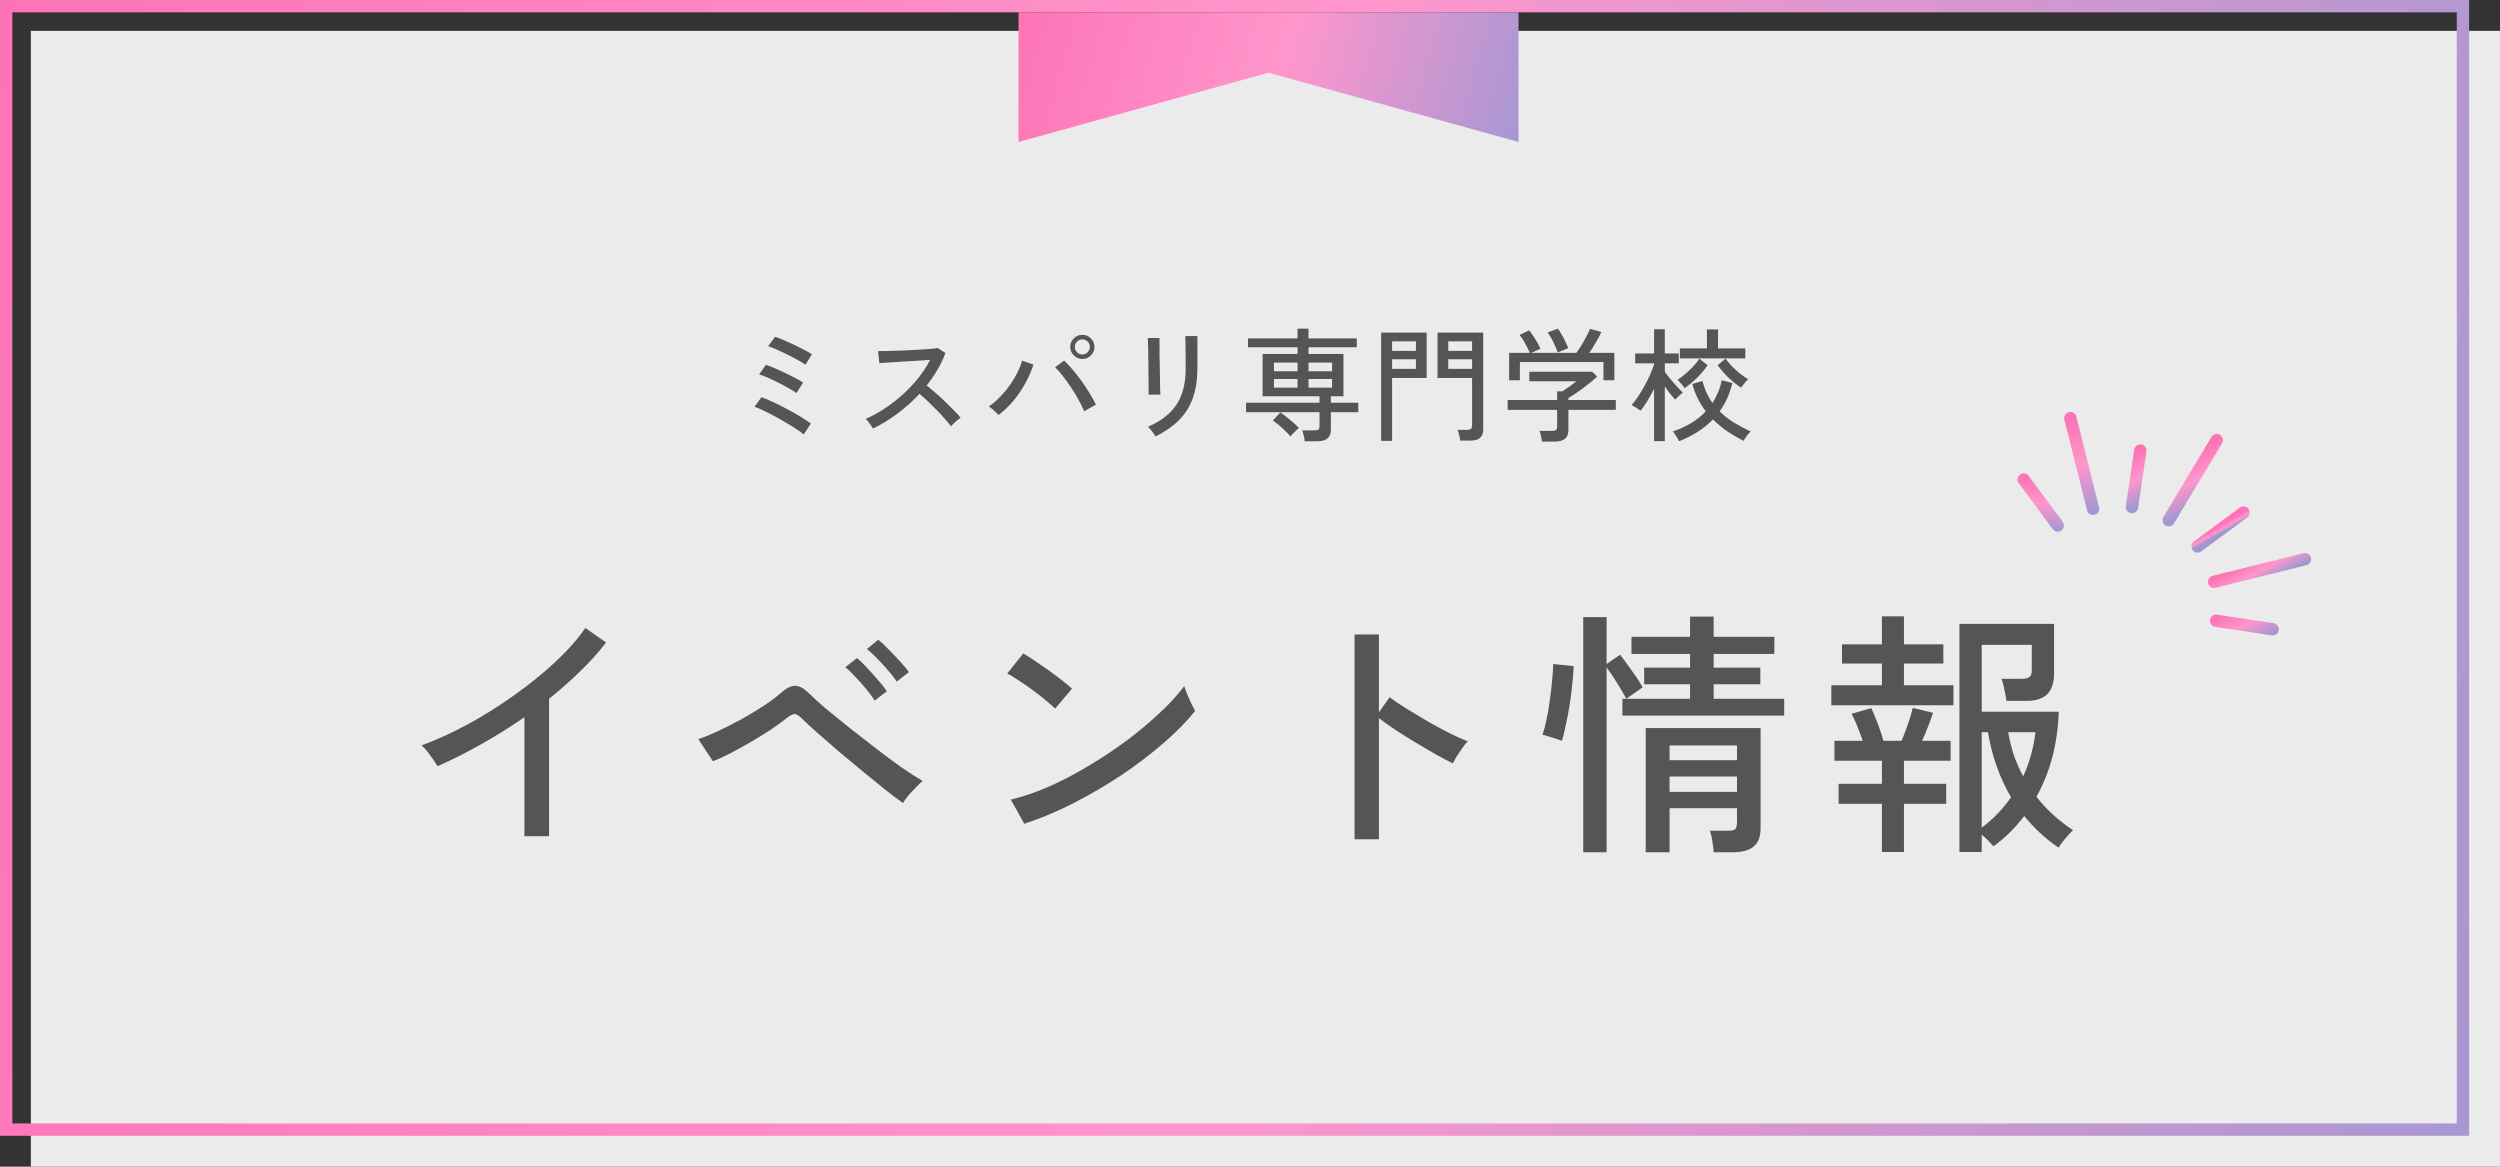
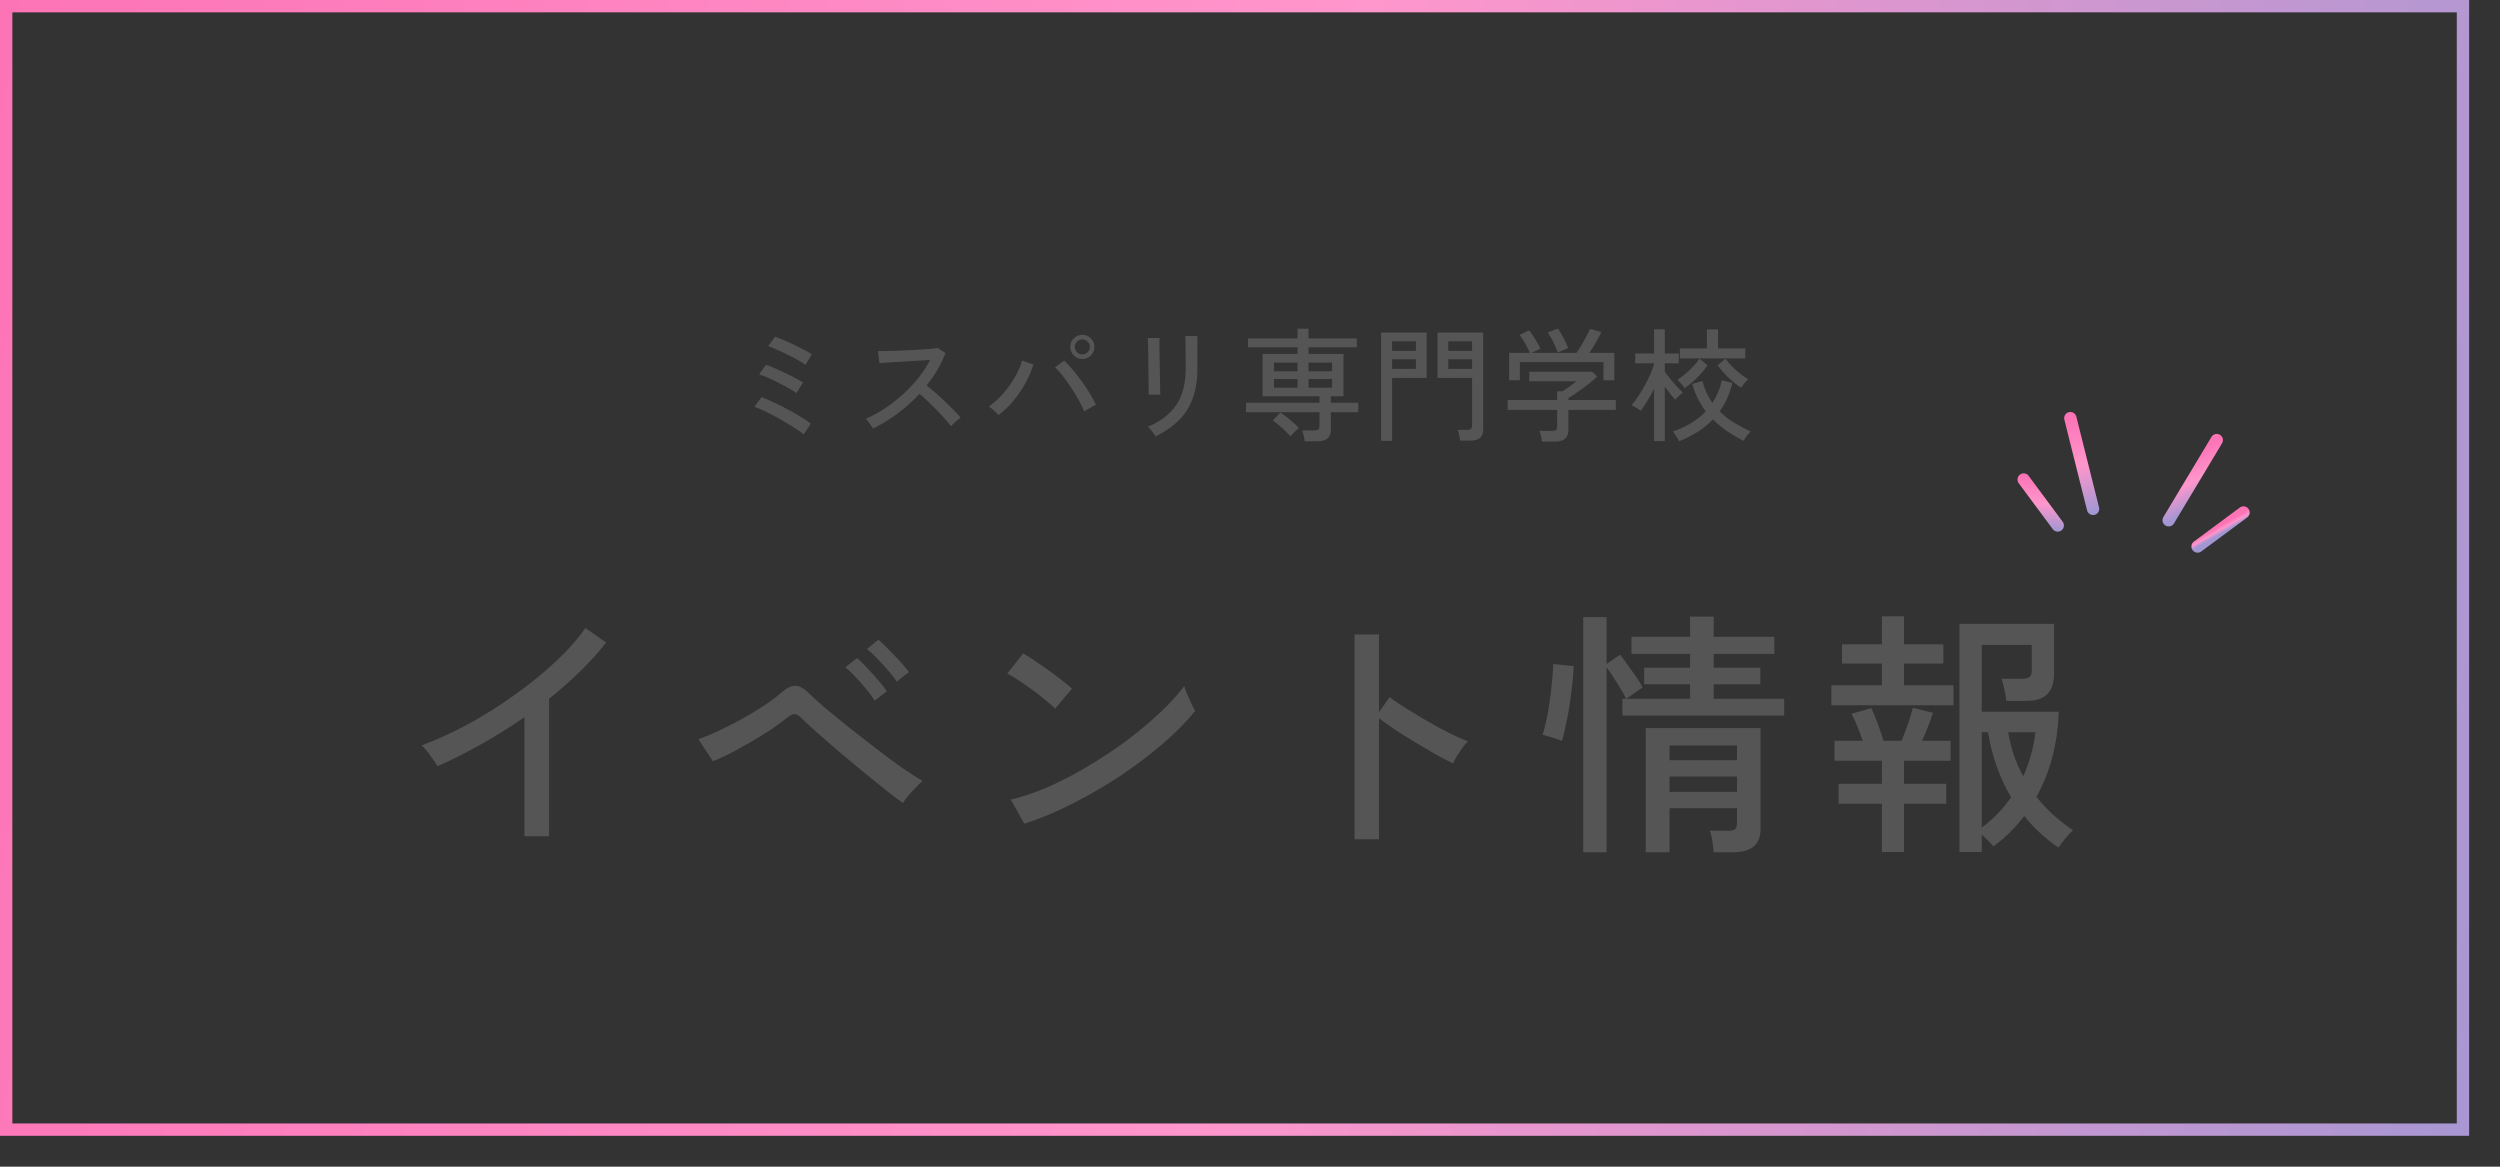
<svg xmlns="http://www.w3.org/2000/svg" width="405" height="189" viewBox="0 0 405 189" fill="none">
  <rect x="0" y="0" width="405" height="189" fill="#333333" stroke="none" />
-   <rect x="5" y="5" width="400" height="184" fill="white" fill-opacity="0.9" />
  <rect x="1" y="1" width="398" height="182" stroke="url(#paint0_linear_120_506)" stroke-width="2" />
-   <path d="M246 23L205.493 11.775L165 23V2H246V23Z" fill="url(#paint1_linear_120_506)" />
  <path d="M130.2 70.38C129.947 70.153 129.567 69.873 129.06 69.54C128.567 69.207 128.007 68.86 127.38 68.5C126.767 68.127 126.133 67.767 125.48 67.42C124.84 67.073 124.233 66.767 123.66 66.5C123.087 66.22 122.607 66.02 122.22 65.9L123.36 64.34C123.933 64.54 124.593 64.82 125.34 65.18C126.087 65.527 126.84 65.907 127.6 66.32C128.373 66.72 129.087 67.127 129.74 67.54C130.407 67.94 130.947 68.3 131.36 68.62L130.2 70.38ZM129.02 63.68C128.753 63.467 128.353 63.213 127.82 62.92C127.3 62.613 126.727 62.307 126.1 62C125.487 61.68 124.9 61.4 124.34 61.16C123.78 60.92 123.327 60.753 122.98 60.66L124.08 59.1C124.493 59.233 124.973 59.42 125.52 59.66C126.067 59.887 126.627 60.14 127.2 60.42C127.773 60.687 128.313 60.96 128.82 61.24C129.34 61.507 129.767 61.753 130.1 61.98L129.02 63.68ZM130.48 59.1C130.213 58.887 129.813 58.633 129.28 58.34C128.76 58.047 128.187 57.747 127.56 57.44C126.947 57.133 126.36 56.86 125.8 56.62C125.24 56.367 124.787 56.187 124.44 56.08L125.56 54.56C125.96 54.68 126.433 54.86 126.98 55.1C127.54 55.34 128.113 55.6 128.7 55.88C129.287 56.16 129.827 56.433 130.32 56.7C130.827 56.967 131.227 57.2 131.52 57.4L130.48 59.1ZM141.44 69.42C141.307 69.22 141.12 68.953 140.88 68.62C140.653 68.273 140.44 68.02 140.24 67.86C141.267 67.42 142.293 66.86 143.32 66.18C144.347 65.5 145.327 64.74 146.26 63.9C147.193 63.047 148.04 62.147 148.8 61.2C149.56 60.24 150.187 59.273 150.68 58.3C150.067 58.34 149.367 58.387 148.58 58.44C147.807 58.48 147.02 58.527 146.22 58.58C145.433 58.633 144.707 58.68 144.04 58.72C143.373 58.76 142.847 58.793 142.46 58.82L142.24 56.88C142.56 56.88 143.047 56.873 143.7 56.86C144.353 56.847 145.08 56.827 145.88 56.8C146.693 56.76 147.5 56.72 148.3 56.68C149.113 56.627 149.84 56.58 150.48 56.54C151.133 56.487 151.613 56.433 151.92 56.38L153.16 57.18C152.827 58.1 152.4 59 151.88 59.88C151.373 60.76 150.787 61.613 150.12 62.44C150.573 62.8 151.06 63.207 151.58 63.66C152.1 64.113 152.613 64.587 153.12 65.08C153.627 65.56 154.1 66.027 154.54 66.48C154.98 66.92 155.34 67.32 155.62 67.68C155.393 67.827 155.12 68.04 154.8 68.32C154.493 68.587 154.247 68.833 154.06 69.06C153.793 68.687 153.453 68.273 153.04 67.82C152.64 67.353 152.2 66.88 151.72 66.4C151.24 65.907 150.76 65.433 150.28 64.98C149.8 64.527 149.36 64.133 148.96 63.8C147.853 64.987 146.647 66.067 145.34 67.04C144.033 68 142.733 68.793 141.44 69.42ZM161.76 67.24C161.6 67.053 161.36 66.813 161.04 66.52C160.72 66.227 160.433 66.007 160.18 65.86C161.047 65.26 161.84 64.54 162.56 63.7C163.293 62.86 163.92 61.98 164.44 61.06C164.973 60.127 165.353 59.247 165.58 58.42L167.42 59.06C167.1 60.06 166.667 61.06 166.12 62.06C165.573 63.06 164.933 64.007 164.2 64.9C163.467 65.78 162.653 66.56 161.76 67.24ZM175.64 66.64C175.427 66.093 175.133 65.487 174.76 64.82C174.4 64.153 173.993 63.487 173.54 62.82C173.1 62.14 172.653 61.513 172.2 60.94C171.747 60.353 171.32 59.873 170.92 59.5L172.4 58.42C172.84 58.833 173.3 59.327 173.78 59.9C174.273 60.473 174.753 61.087 175.22 61.74C175.687 62.393 176.12 63.047 176.52 63.7C176.92 64.353 177.26 64.973 177.54 65.56C177.327 65.667 177.02 65.833 176.62 66.06C176.233 66.273 175.907 66.467 175.64 66.64ZM175.34 58.16C174.807 58.16 174.347 57.967 173.96 57.58C173.573 57.193 173.38 56.733 173.38 56.2C173.38 55.653 173.573 55.193 173.96 54.82C174.347 54.433 174.807 54.24 175.34 54.24C175.887 54.24 176.347 54.433 176.72 54.82C177.107 55.193 177.3 55.653 177.3 56.2C177.3 56.733 177.107 57.193 176.72 57.58C176.347 57.967 175.887 58.16 175.34 58.16ZM175.34 57.42C175.673 57.42 175.96 57.3 176.2 57.06C176.44 56.82 176.56 56.533 176.56 56.2C176.56 55.867 176.44 55.58 176.2 55.34C175.96 55.1 175.673 54.98 175.34 54.98C175.007 54.98 174.72 55.1 174.48 55.34C174.24 55.58 174.12 55.867 174.12 56.2C174.12 56.533 174.24 56.82 174.48 57.06C174.72 57.3 175.007 57.42 175.34 57.42ZM187.18 70.72C187.127 70.587 187.027 70.413 186.88 70.2C186.733 70 186.573 69.8 186.4 69.6C186.24 69.4 186.093 69.247 185.96 69.14C188.027 68.26 189.56 67.08 190.56 65.6C191.573 64.107 192.08 62.133 192.08 59.68V58.94C192.08 58.74 192.08 58.42 192.08 57.98C192.08 57.54 192.073 57.067 192.06 56.56C192.06 56.053 192.053 55.607 192.04 55.22C192.04 54.82 192.033 54.56 192.02 54.44H193.98V59.68C193.98 61.507 193.733 63.107 193.24 64.48C192.76 65.84 192.02 67.027 191.02 68.04C190.02 69.053 188.74 69.947 187.18 70.72ZM186.08 63.94C186.093 63.86 186.093 63.593 186.08 63.14C186.08 62.687 186.073 62.127 186.06 61.46C186.06 60.793 186.053 60.093 186.04 59.36C186.04 58.613 186.033 57.907 186.02 57.24C186.007 56.573 185.993 56.013 185.98 55.56C185.967 55.107 185.953 54.84 185.94 54.76H187.84C187.84 54.853 187.84 55.127 187.84 55.58C187.84 56.033 187.84 56.587 187.84 57.24C187.853 57.88 187.867 58.567 187.88 59.3C187.893 60.02 187.907 60.713 187.92 61.38C187.933 62.033 187.94 62.593 187.94 63.06C187.953 63.513 187.967 63.8 187.98 63.92L186.08 63.94ZM211.36 71.48C211.347 71.227 211.293 70.92 211.2 70.56C211.12 70.213 211.033 69.933 210.94 69.72H212.98C213.26 69.72 213.46 69.673 213.58 69.58C213.7 69.487 213.76 69.307 213.76 69.04V66.78H201.86V65.24H213.76V64.2H204.54V57.34H210.2V56.26H202.18V54.82H210.2V53.24H211.98V54.82H219.8V56.26H211.98V57.34H217.64V64.2H215.6V65.24H220.04V66.78H215.6V69.6C215.6 70.253 215.42 70.727 215.06 71.02C214.713 71.327 214.167 71.48 213.42 71.48H211.36ZM209.06 70.7C208.847 70.433 208.573 70.147 208.24 69.84C207.92 69.52 207.58 69.207 207.22 68.9C206.86 68.593 206.52 68.333 206.2 68.12L207.42 66.82C207.74 67.033 208.087 67.287 208.46 67.58C208.833 67.873 209.193 68.173 209.54 68.48C209.887 68.787 210.18 69.073 210.42 69.34C210.3 69.433 210.147 69.567 209.96 69.74C209.787 69.913 209.613 70.087 209.44 70.26C209.28 70.433 209.153 70.58 209.06 70.7ZM206.38 62.8H210.2V61.4H206.38V62.8ZM211.98 62.8H215.8V61.4H211.98V62.8ZM206.38 60.14H210.2V58.74H206.38V60.14ZM211.98 60.14H215.8V58.74H211.98V60.14ZM236.54 71.38C236.527 71.127 236.473 70.82 236.38 70.46C236.3 70.1 236.22 69.827 236.14 69.64H237.72C238.227 69.64 238.48 69.42 238.48 68.98V61.22H232.88V53.88H240.28V69.56C240.28 70.173 240.113 70.627 239.78 70.92C239.46 71.227 238.933 71.38 238.2 71.38H236.54ZM223.74 71.42V53.88H231.12V61.22H225.52V71.42H223.74ZM225.52 59.76H229.38V58.2H225.52V59.76ZM234.62 59.76H238.48V58.2H234.62V59.76ZM225.52 56.84H229.38V55.3H225.52V56.84ZM234.62 56.84H238.48V55.3H234.62V56.84ZM249.8 71.54C249.773 71.287 249.72 70.98 249.64 70.62C249.56 70.273 249.473 70 249.38 69.8H251.48C251.76 69.8 251.96 69.753 252.08 69.66C252.2 69.553 252.26 69.373 252.26 69.12V66.4H244.24V64.8H252.26V63.4H253.1C253.42 63.187 253.793 62.933 254.22 62.64C254.66 62.333 255.04 62.04 255.36 61.76H247.74V60.22H257.94L258.74 61C258.487 61.253 258.153 61.547 257.74 61.88C257.34 62.213 256.907 62.553 256.44 62.9C255.973 63.233 255.533 63.54 255.12 63.82C254.707 64.1 254.36 64.32 254.08 64.48V64.8H261.76V66.4H254.08V69.66C254.08 70.913 253.353 71.54 251.9 71.54H249.8ZM244.48 61.6V57.16H247.82C247.713 56.867 247.56 56.54 247.36 56.18C247.173 55.807 246.973 55.447 246.76 55.1C246.547 54.753 246.347 54.473 246.16 54.26L247.72 53.52C247.92 53.76 248.14 54.06 248.38 54.42C248.62 54.78 248.847 55.147 249.06 55.52C249.273 55.893 249.433 56.22 249.54 56.5L248.08 57.16H255.38C255.62 56.84 255.887 56.44 256.18 55.96C256.473 55.467 256.747 54.973 257 54.48C257.267 53.987 257.46 53.587 257.58 53.28L259.42 53.78C259.207 54.26 258.913 54.82 258.54 55.46C258.18 56.087 257.827 56.653 257.48 57.16H261.52V61.6H259.76V58.66H246.22V61.6H244.48ZM252.34 57.1C252.26 56.807 252.127 56.46 251.94 56.06C251.767 55.647 251.567 55.24 251.34 54.84C251.127 54.44 250.92 54.113 250.72 53.86L252.38 53.24C252.567 53.48 252.767 53.793 252.98 54.18C253.207 54.567 253.413 54.96 253.6 55.36C253.8 55.76 253.947 56.107 254.04 56.4L252.34 57.1ZM267.96 71.46V62.98C267.627 63.66 267.267 64.313 266.88 64.94C266.507 65.553 266.14 66.087 265.78 66.54C265.687 66.46 265.547 66.36 265.36 66.24C265.173 66.12 264.98 66 264.78 65.88C264.593 65.76 264.44 65.673 264.32 65.62C264.68 65.207 265.047 64.72 265.42 64.16C265.793 63.6 266.147 63.013 266.48 62.4C266.813 61.787 267.107 61.187 267.36 60.6C267.627 60 267.827 59.46 267.96 58.98V58.86H264.9V57.26H267.96V53.34H269.7V57.26H271.96V58.86H269.7V60.22C269.927 60.553 270.22 60.94 270.58 61.38C270.94 61.807 271.3 62.22 271.66 62.62C272.033 63.02 272.353 63.347 272.62 63.6C272.527 63.667 272.393 63.773 272.22 63.92C272.06 64.067 271.9 64.22 271.74 64.38C271.593 64.527 271.473 64.647 271.38 64.74C271.153 64.5 270.887 64.193 270.58 63.82C270.287 63.433 269.993 63.033 269.7 62.62V71.46H267.96ZM272.02 71.48C271.967 71.36 271.873 71.193 271.74 70.98C271.62 70.767 271.487 70.553 271.34 70.34C271.207 70.14 271.093 69.993 271 69.9C272.027 69.553 272.993 69.113 273.9 68.58C274.82 68.033 275.633 67.387 276.34 66.64C275.86 66.013 275.433 65.333 275.06 64.6C274.687 63.853 274.387 63.053 274.16 62.2L275.8 61.72C275.973 62.413 276.193 63.053 276.46 63.64C276.74 64.227 277.06 64.773 277.42 65.28C277.767 64.747 278.067 64.173 278.32 63.56C278.587 62.947 278.787 62.293 278.92 61.6L280.64 62.04C280.427 62.933 280.147 63.767 279.8 64.54C279.453 65.3 279.047 66 278.58 66.64C279.327 67.373 280.133 68 281 68.52C281.88 69.04 282.747 69.5 283.6 69.9C283.507 69.98 283.38 70.113 283.22 70.3C283.06 70.5 282.907 70.707 282.76 70.92C282.627 71.133 282.527 71.3 282.46 71.42C281.567 70.967 280.7 70.46 279.86 69.9C279.02 69.327 278.233 68.673 277.5 67.94C276.74 68.727 275.893 69.413 274.96 70C274.04 70.573 273.06 71.067 272.02 71.48ZM272.14 58.06V56.44H276.52V53.36H278.32V56.44H282.74V58.06H272.14ZM272.9 62.88C272.833 62.76 272.727 62.613 272.58 62.44C272.447 62.267 272.3 62.093 272.14 61.92C271.993 61.747 271.867 61.613 271.76 61.52C272.147 61.28 272.567 60.967 273.02 60.58C273.473 60.193 273.907 59.78 274.32 59.34C274.733 58.9 275.06 58.487 275.3 58.1L276.62 59.16C276.167 59.853 275.6 60.533 274.92 61.2C274.24 61.867 273.567 62.427 272.9 62.88ZM282.06 62.8C281.38 62.36 280.693 61.813 280 61.16C279.32 60.507 278.74 59.84 278.26 59.16L279.54 58.1C279.82 58.5 280.167 58.913 280.58 59.34C281.007 59.767 281.447 60.167 281.9 60.54C282.367 60.9 282.8 61.2 283.2 61.44C283.107 61.52 282.98 61.647 282.82 61.82C282.673 61.993 282.527 62.173 282.38 62.36C282.247 62.533 282.14 62.68 282.06 62.8Z" fill="#555555" />
  <path d="M84.958 135.462V116.184C82.662 117.78 80.31 119.25 77.902 120.594C75.522 121.938 73.184 123.114 70.888 124.122C70.608 123.646 70.216 123.072 69.712 122.4C69.236 121.7 68.76 121.154 68.284 120.762C70.636 119.894 73.1 118.774 75.676 117.402C78.252 116.002 80.758 114.434 83.194 112.698C85.658 110.962 87.898 109.156 89.914 107.28C91.93 105.404 93.568 103.556 94.828 101.736L98.188 104.088C96.984 105.656 95.584 107.21 93.988 108.75C92.42 110.29 90.74 111.774 88.948 113.202V135.462H84.958ZM146.278 130.086C145.634 129.638 144.738 128.966 143.59 128.07C142.442 127.146 141.182 126.124 139.81 125.004C138.466 123.884 137.122 122.764 135.778 121.644C134.462 120.496 133.272 119.46 132.208 118.536C131.144 117.584 130.36 116.856 129.856 116.352C129.408 115.904 129.03 115.68 128.722 115.68C128.442 115.68 128.022 115.89 127.462 116.31C126.734 116.898 125.852 117.542 124.816 118.242C123.78 118.914 122.688 119.586 121.54 120.258C120.42 120.902 119.328 121.504 118.264 122.064C117.2 122.596 116.276 123.016 115.492 123.324L113.14 119.754C114.036 119.446 115.086 119.012 116.29 118.452C117.494 117.892 118.74 117.262 120.028 116.562C121.344 115.834 122.576 115.092 123.724 114.336C124.872 113.58 125.824 112.866 126.58 112.194C127.448 111.438 128.204 111.074 128.848 111.102C129.52 111.102 130.304 111.55 131.2 112.446C131.732 112.978 132.544 113.72 133.636 114.672C134.756 115.596 136.03 116.632 137.458 117.78C138.886 118.9 140.342 120.034 141.826 121.182C143.31 122.33 144.724 123.38 146.068 124.332C147.412 125.256 148.546 125.984 149.47 126.516C149.162 126.768 148.798 127.118 148.378 127.566C147.958 127.986 147.552 128.42 147.16 128.868C146.796 129.316 146.502 129.722 146.278 130.086ZM141.7 113.496C141.336 112.908 140.874 112.278 140.314 111.606C139.754 110.934 139.18 110.29 138.592 109.674C138.004 109.03 137.458 108.498 136.954 108.078L138.844 106.608C139.292 106.972 139.824 107.49 140.44 108.162C141.084 108.834 141.7 109.52 142.288 110.22C142.904 110.92 143.366 111.508 143.674 111.984L141.7 113.496ZM145.27 110.43C144.906 109.842 144.43 109.226 143.842 108.582C143.282 107.91 142.694 107.266 142.078 106.65C141.49 106.034 140.944 105.53 140.44 105.138L142.288 103.626C142.736 103.99 143.282 104.508 143.926 105.18C144.57 105.824 145.2 106.482 145.816 107.154C146.432 107.826 146.908 108.4 147.244 108.876L145.27 110.43ZM165.934 133.446L163.75 129.54C165.738 129.064 167.824 128.35 170.008 127.398C172.192 126.418 174.348 125.284 176.476 123.996C178.632 122.708 180.69 121.336 182.65 119.88C184.61 118.396 186.374 116.912 187.942 115.428C189.538 113.944 190.84 112.516 191.848 111.144C191.932 111.452 192.086 111.886 192.31 112.446C192.534 112.978 192.772 113.51 193.024 114.042C193.276 114.546 193.472 114.924 193.612 115.176C192.268 116.856 190.56 118.592 188.488 120.384C186.416 122.176 184.134 123.912 181.642 125.592C179.15 127.244 176.56 128.756 173.872 130.128C171.184 131.5 168.538 132.606 165.934 133.446ZM170.932 114.798C170.624 114.462 170.134 114.028 169.462 113.496C168.818 112.936 168.104 112.376 167.32 111.816C166.536 111.228 165.766 110.696 165.01 110.22C164.282 109.716 163.666 109.352 163.162 109.128L165.766 105.852C166.27 106.132 166.886 106.524 167.614 107.028C168.37 107.532 169.14 108.064 169.924 108.624C170.708 109.184 171.436 109.73 172.108 110.262C172.78 110.794 173.298 111.228 173.662 111.564L170.932 114.798ZM219.442 135.966V102.786H223.39V115.386L225.112 112.95C225.784 113.454 226.652 114.042 227.716 114.714C228.808 115.386 229.97 116.086 231.202 116.814C232.434 117.514 233.624 118.158 234.772 118.746C235.948 119.334 236.956 119.782 237.796 120.09C237.572 120.286 237.292 120.622 236.956 121.098C236.62 121.574 236.298 122.05 235.99 122.526C235.71 123.002 235.5 123.38 235.36 123.66C234.604 123.296 233.694 122.82 232.63 122.232C231.566 121.616 230.446 120.958 229.27 120.258C228.122 119.558 227.03 118.872 225.994 118.2C224.958 117.5 224.09 116.884 223.39 116.352V135.966H219.442ZM256.486 138.066V99.972H260.266V107.574L262.45 106.062C262.87 106.594 263.318 107.196 263.794 107.868C264.27 108.512 264.718 109.142 265.138 109.758C265.558 110.374 265.88 110.906 266.104 111.354L263.458 113.202H273.79V110.85H266.356V108.162H273.79V105.936H264.298V103.164H273.79V99.888H277.612V103.164H287.44V105.936H277.612V108.162H285.172V110.85H277.612V113.202H289.036V115.932H262.828V113.202H263.458C263.094 112.502 262.604 111.662 261.988 110.682C261.372 109.674 260.798 108.82 260.266 108.12V138.066H256.486ZM266.608 138.066V117.948H285.214V134.202C285.214 135.546 284.836 136.526 284.08 137.142C283.352 137.758 282.218 138.066 280.678 138.066H277.612C277.584 137.534 277.514 136.946 277.402 136.302C277.318 135.658 277.178 135.084 276.982 134.58H279.964C280.552 134.58 280.93 134.496 281.098 134.328C281.294 134.132 281.392 133.768 281.392 133.236V130.926H270.472V138.066H266.608ZM253.042 120.006C252.846 119.922 252.524 119.81 252.076 119.67C251.656 119.53 251.236 119.404 250.816 119.292C250.424 119.152 250.116 119.068 249.892 119.04C250.116 118.396 250.326 117.584 250.522 116.604C250.746 115.624 250.928 114.574 251.068 113.454C251.236 112.306 251.362 111.214 251.446 110.178C251.558 109.142 251.614 108.274 251.614 107.574L254.932 107.91C254.904 108.862 254.82 109.926 254.68 111.102C254.568 112.25 254.414 113.412 254.218 114.588C254.022 115.764 253.812 116.828 253.588 117.78C253.392 118.732 253.21 119.474 253.042 120.006ZM270.472 128.28H281.392V125.802H270.472V128.28ZM270.472 123.156H281.392V120.762H270.472V123.156ZM317.428 138.024V101.064H332.758V109.044C332.758 110.584 332.394 111.718 331.666 112.446C330.938 113.174 329.832 113.538 328.348 113.538H325.03C324.974 112.978 324.862 112.348 324.694 111.648C324.554 110.92 324.4 110.36 324.232 109.968H327.55C328.11 109.968 328.516 109.87 328.768 109.674C329.02 109.478 329.146 109.114 329.146 108.582V104.466H321.04V115.302H333.514C333.346 120.482 332.142 125.074 329.902 129.078C330.714 130.114 331.624 131.094 332.632 132.018C333.64 132.914 334.704 133.74 335.824 134.496C335.544 134.748 335.138 135.182 334.606 135.798C334.102 136.414 333.724 136.918 333.472 137.31C331.344 135.854 329.496 134.146 327.928 132.186C327.228 133.11 326.458 133.992 325.618 134.832C324.806 135.644 323.91 136.4 322.93 137.1C322.734 136.876 322.454 136.568 322.09 136.176C321.726 135.812 321.376 135.49 321.04 135.21V138.024H317.428ZM304.87 138.024V130.212H297.856V126.978H304.87V123.24H297.184V120.006H301.762C301.51 119.25 301.216 118.466 300.88 117.654C300.544 116.814 300.236 116.142 299.956 115.638L303.148 114.714C303.484 115.414 303.848 116.296 304.24 117.36C304.632 118.396 304.926 119.278 305.122 120.006H308.062C308.398 119.194 308.748 118.27 309.112 117.234C309.476 116.17 309.728 115.316 309.868 114.672L313.144 115.47C312.948 116.114 312.682 116.856 312.346 117.696C312.038 118.508 311.716 119.278 311.38 120.006H316V123.24H308.44V126.978H315.286V130.212H308.44V138.024H304.87ZM296.68 114.252V111.018H304.87V107.49H298.402V104.382H304.87V99.846H308.44V104.382H314.824V107.49H308.44V111.018H316.462V114.252H296.68ZM321.04 134.076C322.888 132.704 324.47 131.066 325.786 129.162C323.938 125.998 322.692 122.484 322.048 118.62H321.04V134.076ZM327.76 125.76C328.796 123.492 329.454 121.112 329.734 118.62H325.324C325.548 119.908 325.856 121.154 326.248 122.358C326.668 123.534 327.172 124.668 327.76 125.76Z" fill="#555555" />
  <path d="M351.327 84.28L359.114 71.296" stroke="url(#paint2_linear_120_506)" stroke-width="2" stroke-linecap="round" stroke-linejoin="round" />
-   <path d="M345.38 82.136L346.737 72.976" stroke="url(#paint3_linear_120_506)" stroke-width="2" stroke-linecap="round" stroke-linejoin="round" />
  <path d="M333.355 85.13L327.836 77.683" stroke="url(#paint4_linear_120_506)" stroke-width="2" stroke-linecap="round" stroke-linejoin="round" />
  <path d="M339.074 82.435L335.396 67.741" stroke="url(#paint5_linear_120_506)" stroke-width="2" stroke-linecap="round" stroke-linejoin="round" />
  <path d="M363.448 83.026L356.007 88.534" stroke="url(#paint6_linear_120_506)" stroke-width="2" stroke-linecap="round" stroke-linejoin="round" />
-   <path d="M368.167 101.937L359.007 100.564" stroke="url(#paint7_linear_120_506)" stroke-width="2" stroke-linecap="round" stroke-linejoin="round" />
-   <path d="M373.394 90.591L358.7 94.248" stroke="url(#paint8_linear_120_506)" stroke-width="2" stroke-linecap="round" stroke-linejoin="round" />
  <defs>
    <linearGradient id="paint0_linear_120_506" x1="0" y1="0" x2="430.406" y2="69.123" gradientUnits="userSpaceOnUse">
      <stop stop-color="#FD74B6" />
      <stop offset="0.505" stop-color="#FF96CC" />
      <stop offset="1" stop-color="#A397D3" />
    </linearGradient>
    <linearGradient id="paint1_linear_120_506" x1="165" y1="2" x2="247.691" y2="25.563" gradientUnits="userSpaceOnUse">
      <stop stop-color="#FD74B6" />
      <stop offset="0.505" stop-color="#FF96CC" />
      <stop offset="1" stop-color="#A397D3" />
    </linearGradient>
    <linearGradient id="paint2_linear_120_506" x1="359.114" y1="71.296" x2="362.876" y2="78.477" gradientUnits="userSpaceOnUse">
      <stop stop-color="#FD74B6" />
      <stop offset="0.505" stop-color="#FF96CC" />
      <stop offset="1" stop-color="#A397D3" />
    </linearGradient>
    <linearGradient id="paint3_linear_120_506" x1="346.737" y1="72.976" x2="350.066" y2="80.221" gradientUnits="userSpaceOnUse">
      <stop stop-color="#FD74B6" />
      <stop offset="0.505" stop-color="#FF96CC" />
      <stop offset="1" stop-color="#A397D3" />
    </linearGradient>
    <linearGradient id="paint4_linear_120_506" x1="328.75" y1="77.155" x2="328.333" y2="85.689" gradientUnits="userSpaceOnUse">
      <stop stop-color="#FD74B6" />
      <stop offset="0.505" stop-color="#FF96CC" />
      <stop offset="1" stop-color="#A397D3" />
    </linearGradient>
    <linearGradient id="paint5_linear_120_506" x1="335.396" y1="67.741" x2="339.555" y2="82.739" gradientUnits="userSpaceOnUse">
      <stop stop-color="#FD74B6" />
      <stop offset="0.505" stop-color="#FF96CC" />
      <stop offset="1" stop-color="#A397D3" />
    </linearGradient>
    <linearGradient id="paint6_linear_120_506" x1="363.448" y1="83.026" x2="364.019" y2="84.034" gradientUnits="userSpaceOnUse">
      <stop stop-color="#FD74B6" />
      <stop offset="0.505" stop-color="#FF96CC" />
      <stop offset="1" stop-color="#A397D3" />
    </linearGradient>
    <linearGradient id="paint7_linear_120_506" x1="365.282" y1="96.941" x2="368.132" y2="102.623" gradientUnits="userSpaceOnUse">
      <stop stop-color="#FD74B6" />
      <stop offset="0.505" stop-color="#FF96CC" />
      <stop offset="1" stop-color="#A397D3" />
    </linearGradient>
    <linearGradient id="paint8_linear_120_506" x1="371.304" y1="86.971" x2="373.525" y2="91.013" gradientUnits="userSpaceOnUse">
      <stop stop-color="#FD74B6" />
      <stop offset="0.505" stop-color="#FF96CC" />
      <stop offset="1" stop-color="#A397D3" />
    </linearGradient>
  </defs>
</svg>